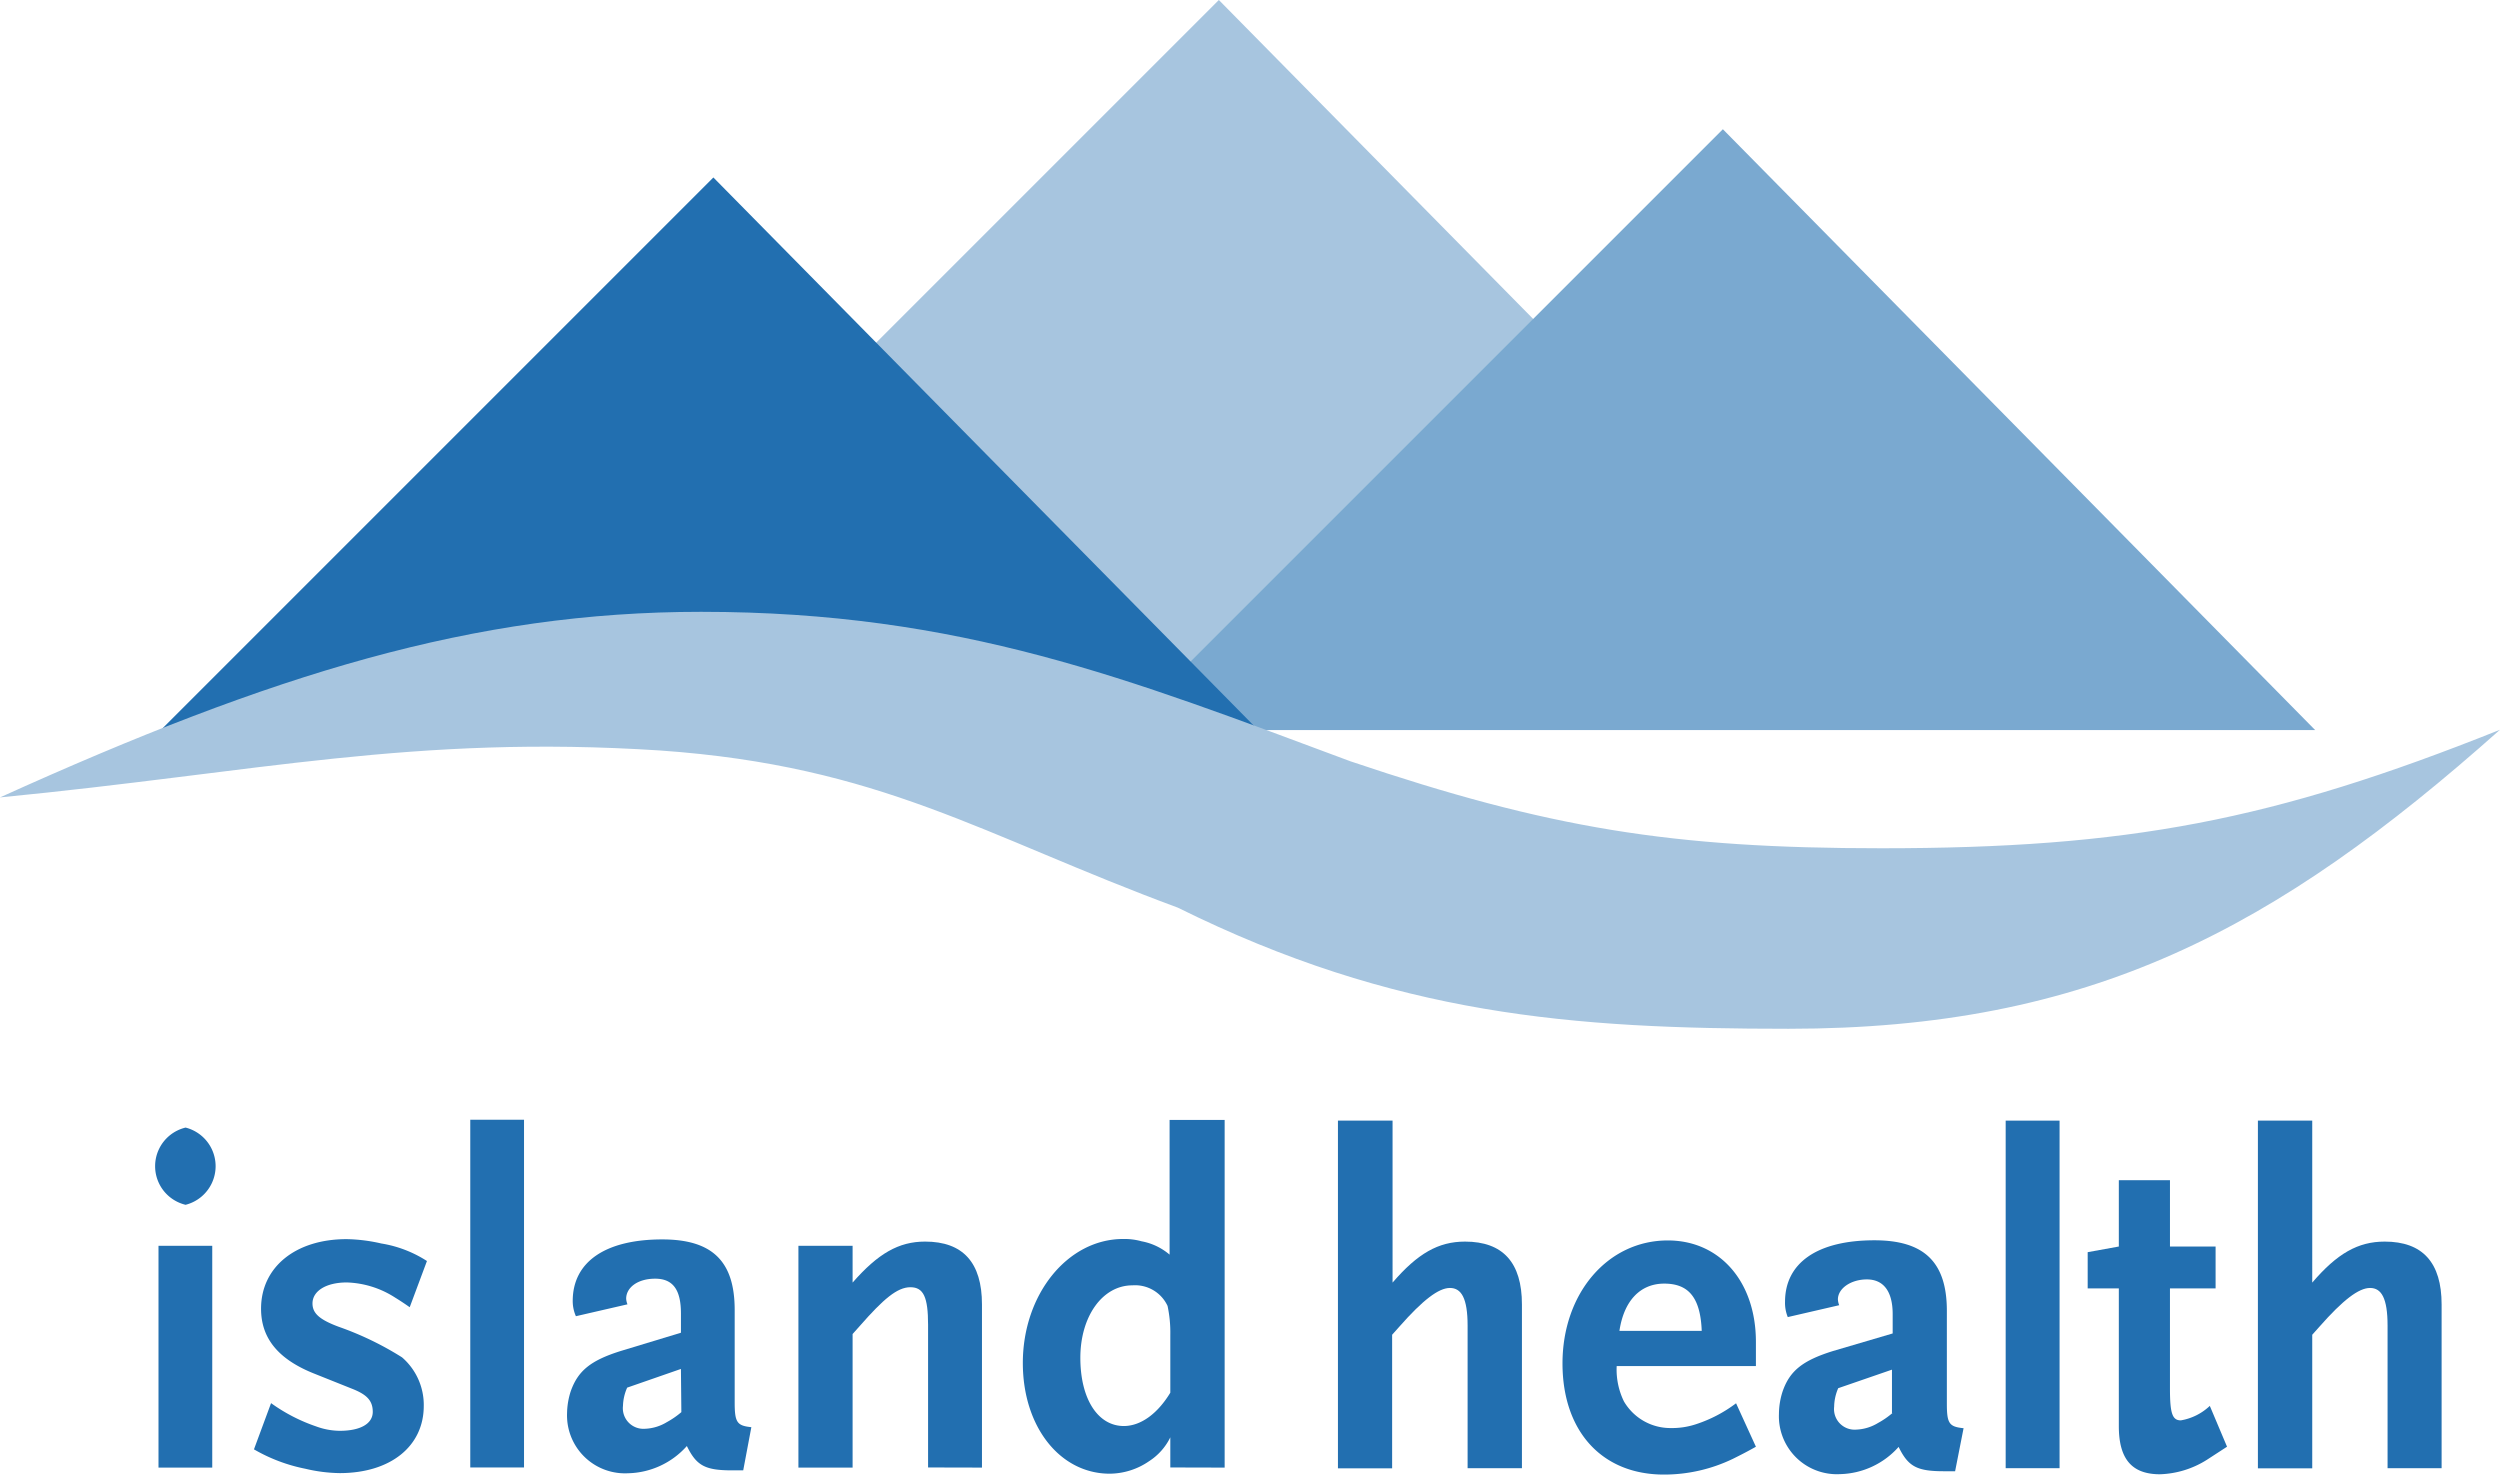
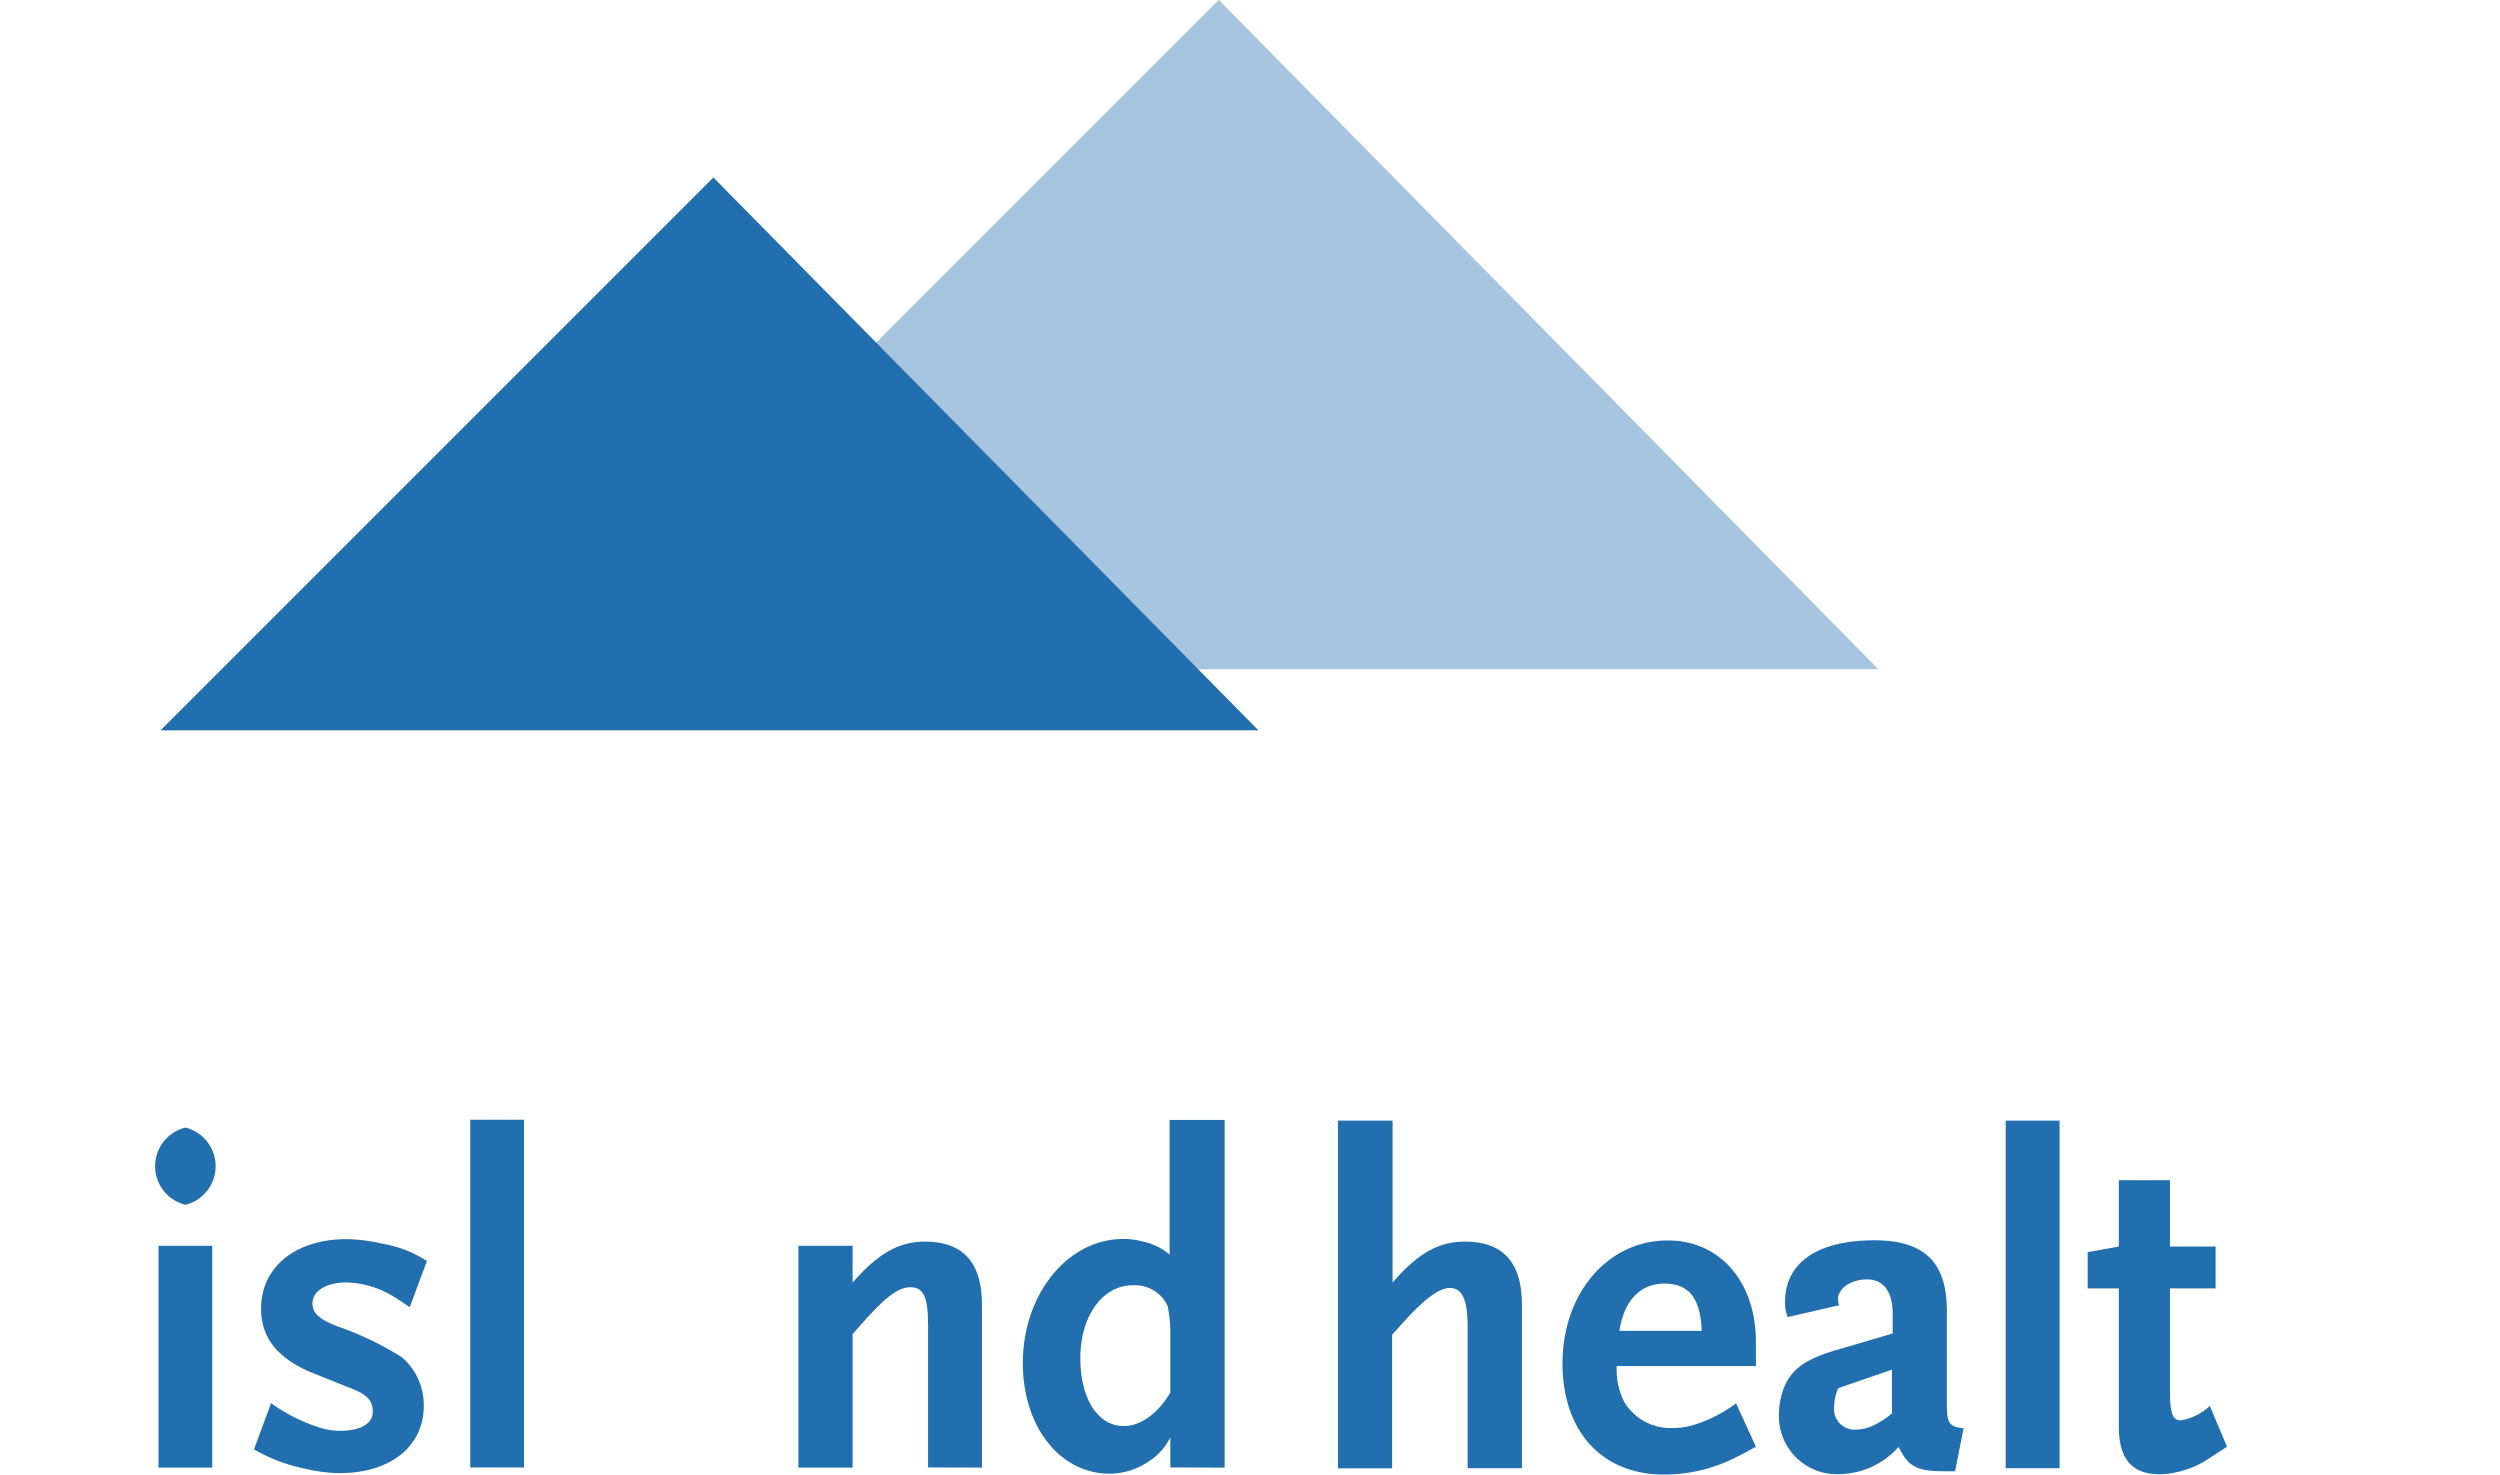
<svg xmlns="http://www.w3.org/2000/svg" viewBox="0 0 288.222 170">
  <g id="bda9ffb1-1816-43d2-ad5e-287bb483b581" data-name="Layer 2">
    <g id="aa7a0d85-d3e0-4d1f-ad73-6c9cf6686a69" data-name="Layer 1">
      <path d="M175.462,169.265V150.391q0-7.249-6.564-7.249c-3.073,0-5.462,1.37-8.351,4.727V129.195h-6.297v40.086h6.247V153.882l.835-.935c2.706-3.073,4.526-4.46,5.829-4.46s2.038,1.152,2.038,4.343v16.435Z" style="fill:#226fb0" />
      <path d="M202.437,166.793l-2.288-5.011a15.784,15.784,0,0,1-4.643,2.422,8.752,8.752,0,0,1-2.873.434,6.197,6.197,0,0,1-5.412-3.073,8.351,8.351,0,0,1-.835-4.075h16.051v-2.789c0-6.932-4.159-11.692-10.155-11.692-6.932,0-12.143,6.096-12.143,14.181,0,7.8,4.526,12.811,11.692,12.811a18.239,18.239,0,0,0,7.967-1.821c.568-.284,1.453-.718,2.606-1.37Zm-6.247-13.362h-9.487c.518-3.474,2.405-5.445,5.161-5.445S196.039,149.522,196.19,153.431Z" style="fill:#226fb0" />
      <path d="M226.372,164.655c-1.67-.167-1.921-.551-1.921-2.856V151.126c0-5.612-2.606-8.134-8.351-8.134-6.564,0-10.306,2.589-10.306,7.099a4.309,4.309,0,0,0,.317,1.754l5.929-1.37a2.021,2.021,0,0,1-.15-.668c0-1.269,1.503-2.305,3.341-2.305s2.973,1.269,2.973,4.009v2.221l-6.865,2.021c-3.541,1.102-5.011,2.305-5.829,4.677a8.585,8.585,0,0,0-.418,2.589,6.681,6.681,0,0,0,6.416,6.936q.308.012.616-.004a9.32,9.32,0,0,0,6.765-3.14c1.102,2.255,2.088,2.806,5.211,2.806h1.303l.985-5.011Zm-8.184-1.754a9.804,9.804,0,0,1-1.67,1.152,5.228,5.228,0,0,1-2.556.768,2.372,2.372,0,0,1-2.505-2.639,5.545,5.545,0,0,1,.468-2.138l6.197-2.138v5.011Z" style="fill:#226fb0" />
      <polygon points="237.445 169.265 237.445 129.195 231.232 129.195 231.232 169.265 237.445 169.265 237.445 169.265" style="fill:#226fb0" />
      <path d="M256.754,166.793l-1.988-4.71a6.414,6.414,0,0,1-3.341,1.67c-.985,0-1.253-.818-1.253-3.675V148.537h5.261V143.71H250.173v-7.65h-5.896V143.71l-3.591.651V148.537h3.591v15.884c0,3.792,1.503,5.545,4.744,5.545a10.723,10.723,0,0,0,5.412-1.67l2.288-1.487Z" style="fill:#226fb0" />
-       <path d="M281.49,169.265V150.391q0-7.249-6.564-7.249c-3.073,0-5.478,1.37-8.351,4.727V129.195h-6.264v40.086H266.575V153.882l.835-.935c2.706-3.073,4.526-4.46,5.829-4.46s2.021,1.152,2.021,4.343v16.435Z" style="fill:#226fb0" />
      <path d="M21.396,138.9a4.577,4.577,0,0,1,0-8.903,4.593,4.593,0,0,1,0,8.903Zm-3.123,30.299V143.626h6.197v25.572Z" style="fill:#226fb0" />
      <path d="M47.235,150.708c-.618-.434-1.203-.818-1.67-1.102a10.857,10.857,0,0,0-5.579-1.754c-2.388,0-3.959.985-3.959,2.422,0,1.152.835,1.871,3.023,2.689A36.061,36.061,0,0,1,46.35,156.488a7.249,7.249,0,0,1,2.505,5.595c0,4.677-3.858,7.75-9.688,7.75a17.988,17.988,0,0,1-3.959-.501,19.258,19.258,0,0,1-5.929-2.238l1.971-5.328a19.843,19.843,0,0,0,5.211,2.689,8.084,8.084,0,0,0,2.706.501c2.388,0,3.808-.818,3.808-2.188s-.785-2.038-2.455-2.689l-4.176-1.67c-4.276-1.67-6.247-4.126-6.247-7.533,0-4.777,3.959-8.017,9.855-8.017a19.125,19.125,0,0,1,4.009.501,13.73,13.73,0,0,1,5.261,2.021Z" style="fill:#226fb0" />
      <path d="M54.217,169.182V129.095h6.197v40.086Z" style="fill:#226fb0" />
-       <path d="M85.685,169.516H84.399c-3.123,0-4.109-.551-5.211-2.806a9.337,9.337,0,0,1-6.781,3.14,6.681,6.681,0,0,1-7.027-6.316q-.016-.308-.004-.616a8.619,8.619,0,0,1,.418-2.505c.835-2.372,2.288-3.574,5.829-4.677l6.882-2.088V151.427c0-2.756-.935-4.009-2.973-4.009s-3.341,1.036-3.341,2.305a1.954,1.954,0,0,0,.15.651l-5.946,1.37a4.326,4.326,0,0,1-.367-1.754c0-4.51,3.758-7.099,10.322-7.099,5.779,0,8.351,2.522,8.351,8.134v10.656c0,2.305.267,2.689,1.921,2.856Zm-7.182-11.692-6.197,2.155a5.545,5.545,0,0,0-.484,2.105,2.372,2.372,0,0,0,2.505,2.639,5.228,5.228,0,0,0,2.556-.768,9.688,9.688,0,0,0,1.67-1.152Z" style="fill:#226fb0" />
      <path d="M106.997,169.182V152.746c0-3.19-.518-4.343-2.038-4.343s-3.123,1.37-5.829,4.46l-.835.935v15.4h-6.247V143.626h6.247v4.242c2.923-3.341,5.311-4.727,8.351-4.727q6.564,0,6.564,7.249v18.807Z" style="fill:#226fb0" />
      <path d="M134.924,169.182v-3.474a6.831,6.831,0,0,1-2.455,2.756,8.084,8.084,0,0,1-4.526,1.436c-5.729,0-10.022-5.395-10.022-12.761,0-7.917,5.161-14.297,11.558-14.297a7.332,7.332,0,0,1,2.138.267,6.915,6.915,0,0,1,3.224,1.537V129.112h6.347v40.086Zm0-15.283a14.699,14.699,0,0,0-.317-3.341,4.126,4.126,0,0,0-4.059-2.372c-3.441,0-5.996,3.574-5.996,8.351s2.038,7.867,5.011,7.867c1.921,0,3.858-1.37,5.362-3.842Z" style="fill:#226fb0" />
      <polygon points="140.52 0 216.55 77.15 63.37 77.15 140.52 0 140.52 0" style="fill:#a7c5df" />
-       <polygon points="198.628 14.899 266.909 84.165 129.362 84.165 198.628 14.899 198.628 14.899" style="fill:#7aa9d0" />
      <polygon points="82.244 20.461 145.08 84.198 18.507 84.198 82.244 20.461 82.244 20.461" style="fill:#226fb0" />
-       <path d="M0,91.932c31.501-14.264,54.668-21.396,80.824-21.396,29.965,0,49.323,7.733,74.878,17.237,22.916,7.733,37.013,10.022,61.215,10.022,28.395,0,45.097-3.174,71.304-13.663-25.906,23.066-47.319,34.474-82.01,34.474-24.954,0-45.331-1.537-70.419-13.963-22.582-8.351-34.174-16.335-59.712-18.122C47.653,84.683,29.714,89.042,0,91.932Z" style="fill:#a7c5df" />
    </g>
  </g>
</svg>